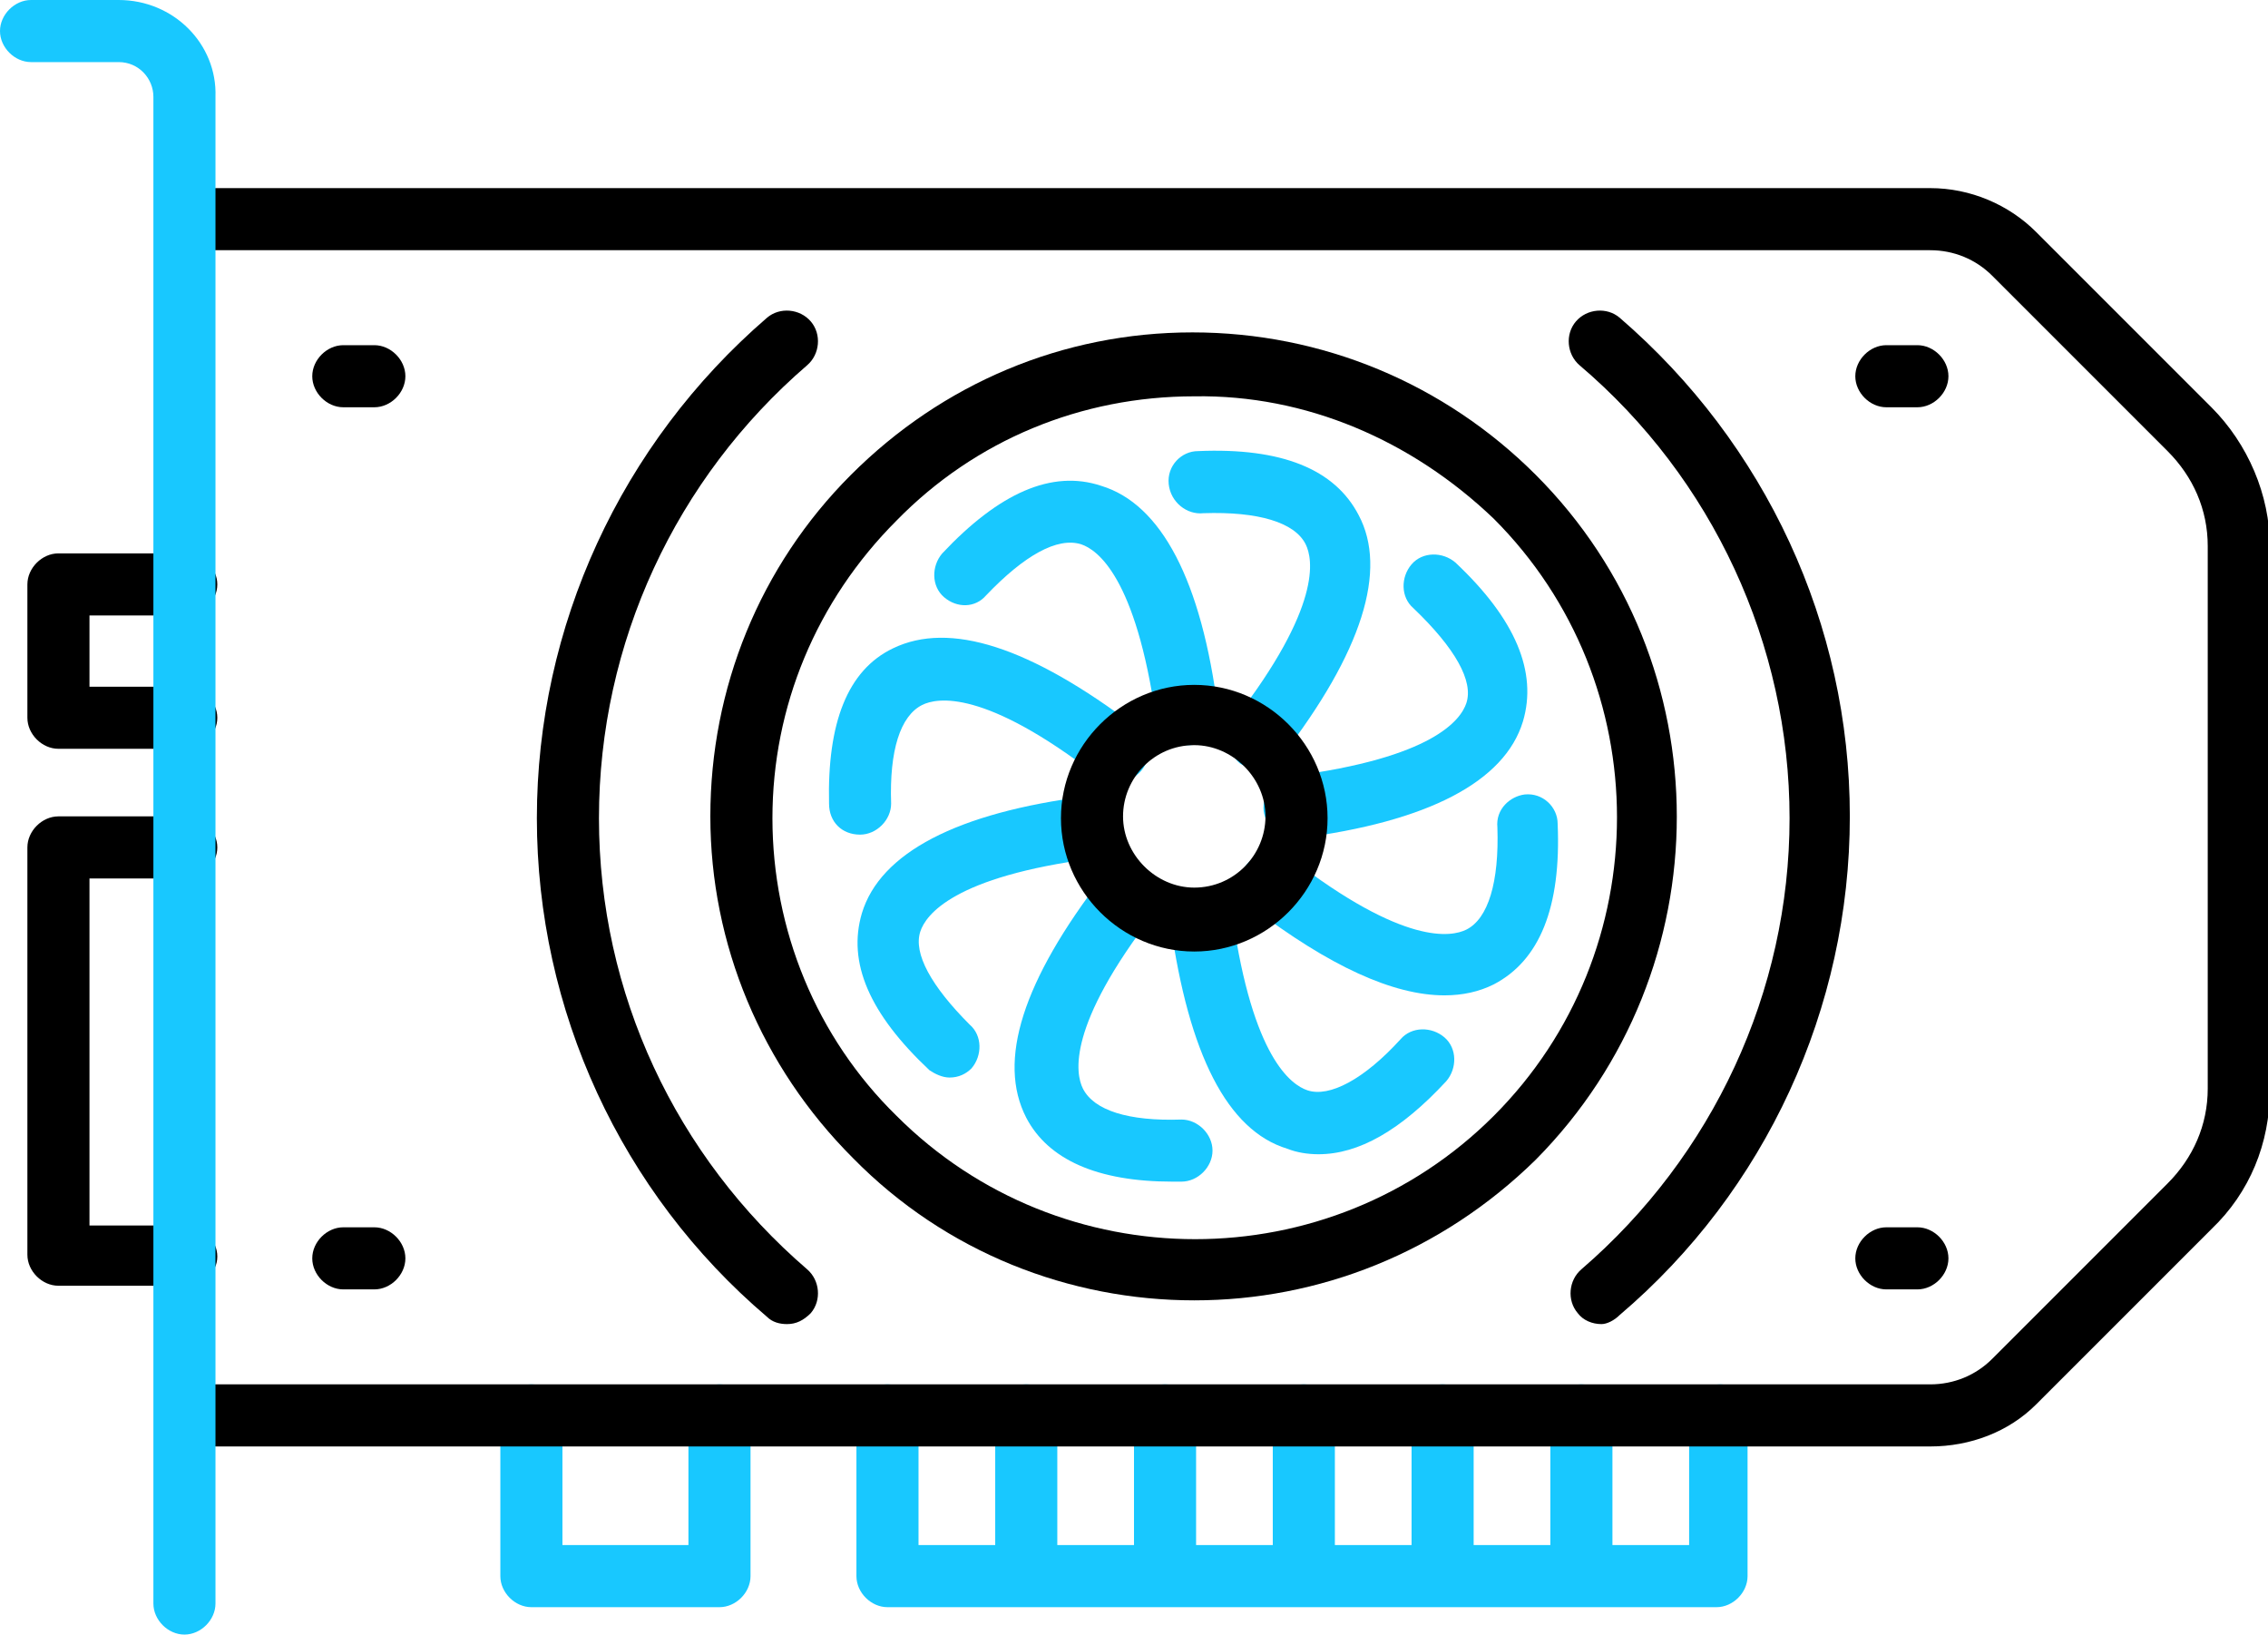
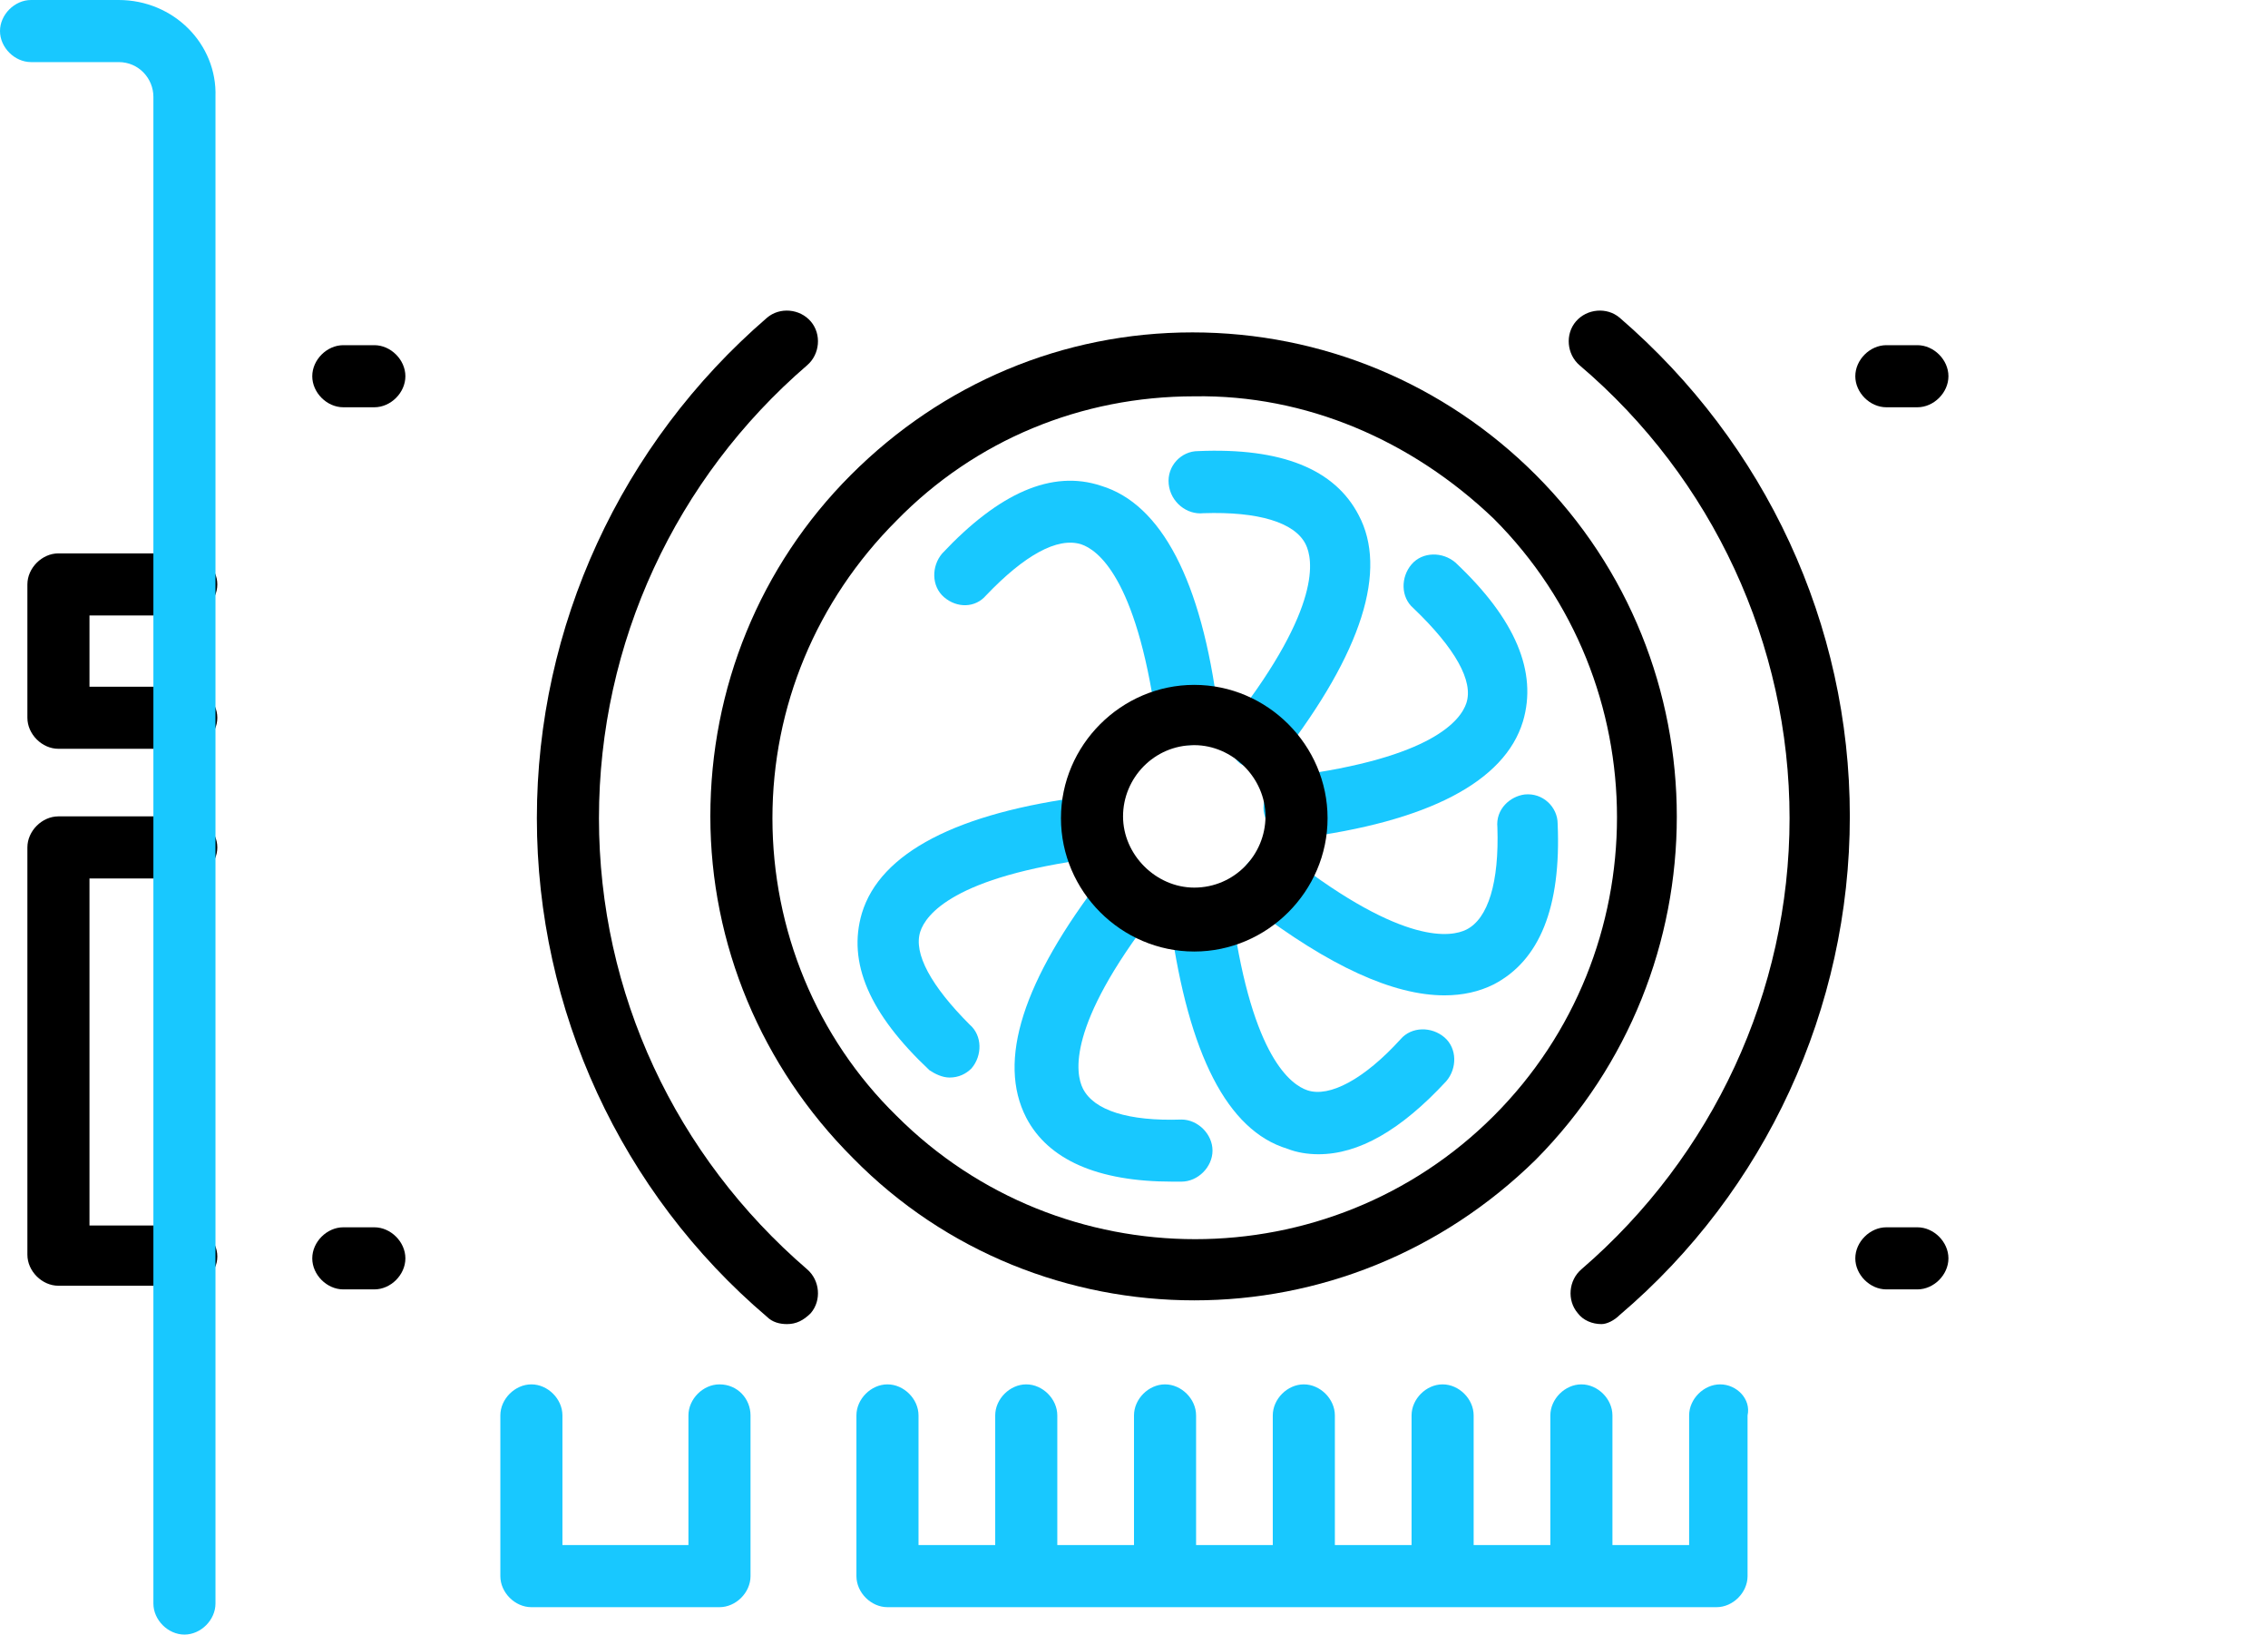
<svg xmlns="http://www.w3.org/2000/svg" version="1.1" id="uuid-c138f158-68ad-4e64-a79f-b720e2a33606" x="0px" y="0px" viewBox="0 0 124.2 89.5" style="enable-background:new 0 0 124.2 89.5;" xml:space="preserve">
  <style type="text/css"> .st0{fill:#18C8FF;} </style>
  <g id="uuid-96ff8692-b612-4ae3-9145-2d6c79d4c82c">
    <path class="st0" d="M94.2,75.8c-0.9,0-1.7,0.8-1.7,1.7v7.1h-4.2v-7.1c0-0.9-0.8-1.7-1.7-1.7s-1.7,0.8-1.7,1.7v7.1h-4.2v-7.1 c0-0.9-0.8-1.7-1.7-1.7s-1.7,0.8-1.7,1.7v7.1h-4.2v-7.1c0-0.9-0.8-1.7-1.7-1.7s-1.7,0.8-1.7,1.7v7.1h-4.2v-7.1 c0-0.9-0.8-1.7-1.7-1.7s-1.7,0.8-1.7,1.7v7.1h-4.2v-7.1c0-0.9-0.8-1.7-1.7-1.7s-1.7,0.8-1.7,1.7v7.1h-4.2v-7.1 c0-0.9-0.8-1.7-1.7-1.7s-1.7,0.8-1.7,1.7v8.8c0,0.9,0.8,1.7,1.7,1.7h45.4c0.9,0,1.7-0.8,1.7-1.7v-8.8 C95.9,76.6,95.1,75.8,94.2,75.8L94.2,75.8z" />
    <path class="st0" d="M39.4,75.8c-0.9,0-1.7,0.8-1.7,1.7v7.1h-6.9v-7.1c0-0.9-0.8-1.7-1.7-1.7s-1.7,0.8-1.7,1.7v8.8 c0,0.9,0.8,1.7,1.7,1.7h10.3c0.9,0,1.7-0.8,1.7-1.7v-8.8C41.1,76.6,40.4,75.8,39.4,75.8z" />
    <path d="M65.4,71.2c-6.8,0-13.6-2.6-18.7-7.8c-5-5-7.8-11.7-7.8-18.7S41.6,31,46.6,26c5-5,11.6-7.8,18.7-7.8S79.1,21,84.1,26 c10.3,10.3,10.3,27.1,0,37.5l0,0C78.9,68.6,72.2,71.2,65.4,71.2L65.4,71.2z M65.4,21.7c-6.2,0-12,2.4-16.3,6.8 c-4.4,4.4-6.8,10.2-6.8,16.3s2.4,12,6.8,16.3c9,9,23.7,9,32.7,0c9-9,9-23.7,0-32.7C77.3,24.1,71.5,21.6,65.4,21.7L65.4,21.7z M82.9,62.3L82.9,62.3L82.9,62.3z" />
    <path d="M10.2,70.4h-7c-0.9,0-1.7-0.8-1.7-1.7V46.4c0-0.9,0.8-1.7,1.7-1.7h7c0.9,0,1.7,0.8,1.7,1.7s-0.8,1.7-1.7,1.7H4.9v19h5.3 c0.9,0,1.7,0.8,1.7,1.7S11.1,70.4,10.2,70.4z" />
    <path d="M10.2,41h-7c-0.9,0-1.7-0.8-1.7-1.7V32c0-0.9,0.8-1.7,1.7-1.7h7c0.9,0,1.7,0.8,1.7,1.7c0,0.9-0.8,1.7-1.7,1.7H4.9v3.9h5.3 c0.9,0,1.7,0.8,1.7,1.7S11.1,41,10.2,41z" />
-     <path d="M105.7,79.2H10.2c-0.9,0-1.7-0.8-1.7-1.7s0.8-1.7,1.7-1.7h95.5c1.3,0,2.5-0.5,3.4-1.4l9.6-9.6c1.4-1.4,2.2-3.2,2.2-5.2 V29.9c0-2-0.8-3.8-2.2-5.2l-9.6-9.6c-0.9-0.9-2.1-1.4-3.4-1.4H10.2c-0.9,0-1.7-0.8-1.7-1.7s0.8-1.7,1.7-1.7h95.5 c2.2,0,4.3,0.9,5.8,2.4l9.6,9.6c2,2,3.2,4.8,3.2,7.6v29.8c0,2.9-1.1,5.6-3.2,7.6l-9.6,9.6C110,78.4,107.9,79.2,105.7,79.2z" />
    <path d="M43.1,72.5c-0.4,0-0.8-0.1-1.1-0.4c-8-6.8-12.6-16.8-12.6-27.3S34,24.3,42,17.4c0.7-0.6,1.8-0.5,2.4,0.2 c0.6,0.7,0.5,1.8-0.2,2.4C37,26.2,32.8,35.2,32.8,44.8S37,63.3,44.2,69.5c0.7,0.6,0.8,1.7,0.2,2.4C44,72.3,43.6,72.5,43.1,72.5 L43.1,72.5z" />
    <path d="M87.7,72.5c-0.5,0-1-0.2-1.3-0.6c-0.6-0.7-0.5-1.8,0.2-2.4c7.2-6.2,11.4-15.2,11.4-24.7S93.8,26.2,86.5,20 c-0.7-0.6-0.8-1.7-0.2-2.4c0.6-0.7,1.7-0.8,2.4-0.2c8,6.9,12.6,16.8,12.6,27.3s-4.6,20.5-12.6,27.3C88.4,72.3,88,72.5,87.7,72.5 L87.7,72.5z" />
    <path d="M20.5,22.3h-1.7c-0.9,0-1.7-0.8-1.7-1.7s0.8-1.7,1.7-1.7h1.7c0.9,0,1.7,0.8,1.7,1.7S21.4,22.3,20.5,22.3z" />
    <path d="M20.5,70.6h-1.7c-0.9,0-1.7-0.8-1.7-1.7s0.8-1.7,1.7-1.7h1.7c0.9,0,1.7,0.8,1.7,1.7S21.4,70.6,20.5,70.6z" />
    <path d="M105,22.3h-1.7c-0.9,0-1.7-0.8-1.7-1.7s0.8-1.7,1.7-1.7h1.7c0.9,0,1.7,0.8,1.7,1.7S105.9,22.3,105,22.3z" />
    <path d="M105,70.6h-1.7c-0.9,0-1.7-0.8-1.7-1.7s0.8-1.7,1.7-1.7h1.7c0.9,0,1.7,0.8,1.7,1.7S105.9,70.6,105,70.6z" />
    <path class="st0" d="M6.5,0H1.7C0.8,0,0,0.8,0,1.7s0.8,1.7,1.7,1.7h4.8c1.1,0,1.9,0.9,1.9,1.9v82.5c0,0.9,0.8,1.7,1.7,1.7 s1.7-0.8,1.7-1.7V5.3C11.9,2.4,9.5,0,6.5,0z" />
    <path class="st0" d="M65.9,28.1c3-0.1,5,0.5,5.6,1.7c0.4,0.8,0.9,3.4-3.9,9.6c-0.6,0.7-0.4,1.8,0.3,2.4c0.3,0.2,0.7,0.3,1,0.3 c0.5,0,1-0.2,1.3-0.7c4.4-5.7,5.8-10.2,4.2-13.2c-1.3-2.5-4.2-3.7-8.8-3.5c-0.9,0-1.7,0.8-1.6,1.8S65,28.2,65.9,28.1z" />
    <path class="st0" d="M62.8,47.7C62,47.1,61,47.3,60.4,48c-4.4,5.7-5.8,10.1-4.2,13.2c1.2,2.3,3.9,3.5,8,3.5c0.2,0,0.4,0,0.5,0 c0.9,0,1.7-0.8,1.7-1.7c0-0.9-0.8-1.7-1.7-1.7c-2.9,0.1-4.8-0.5-5.4-1.7c-0.4-0.8-0.9-3.4,3.9-9.6C63.7,49.3,63.5,48.3,62.8,47.7z" />
-     <path class="st0" d="M47.1,45.7c0.9,0,1.7-0.8,1.7-1.7c-0.1-2.9,0.5-4.8,1.7-5.4c0.8-0.4,3.4-0.9,9.6,3.9c0.7,0.6,1.8,0.4,2.4-0.3 s0.4-1.8-0.3-2.4C56.4,35.4,52,34,48.9,35.5c-2.5,1.2-3.6,4.1-3.5,8.5C45.4,45,46.1,45.7,47.1,45.7C47.1,45.7,47.1,45.7,47.1,45.7 L47.1,45.7z" />
    <path class="st0" d="M82,45.3c0.1,3-0.5,5-1.7,5.6c-0.8,0.4-3.4,0.9-9.6-3.9c-0.8-0.6-1.8-0.4-2.4,0.3s-0.4,1.8,0.3,2.4 c4.2,3.2,7.7,4.8,10.5,4.8c1,0,1.9-0.2,2.7-0.6c2.5-1.3,3.7-4.2,3.5-8.8c0-0.9-0.8-1.7-1.8-1.6C82.7,43.6,81.9,44.3,82,45.3 L82,45.3z" />
    <path class="st0" d="M54,32.6c2.1-2.2,3.9-3.2,5.2-2.8c0.9,0.3,3,1.8,4.1,9.5c0.1,0.8,0.8,1.5,1.7,1.5c0.1,0,0.2,0,0.2,0 c0.9-0.1,1.6-1,1.5-1.9c-0.9-7.1-3.1-11.3-6.4-12.3c-2.7-0.9-5.6,0.4-8.7,3.7c-0.6,0.7-0.6,1.8,0.1,2.4S53.4,33.3,54,32.6L54,32.6z " />
    <path class="st0" d="M70.5,62.9c0.5,0.2,1.1,0.3,1.7,0.3c2.2,0,4.5-1.3,7-4c0.6-0.7,0.6-1.8-0.1-2.4c-0.7-0.6-1.8-0.6-2.4,0.1 c-2,2.2-3.9,3.2-5.1,2.8c-0.9-0.3-3-1.8-4.1-9.5c-0.1-0.9-1-1.6-1.9-1.5c-0.9,0.1-1.6,1-1.5,1.9C65.1,57.7,67.2,61.9,70.5,62.9 L70.5,62.9z" />
    <path class="st0" d="M52,59c0.5,0,0.9-0.2,1.2-0.5c0.6-0.7,0.6-1.8-0.1-2.4C51,54,50,52.2,50.4,51c0.3-0.9,1.8-3,9.5-4 c0.9-0.1,1.6-1,1.5-1.9c-0.1-0.9-1-1.6-1.9-1.5c-7.1,0.9-11.3,3.1-12.3,6.4c-0.8,2.7,0.4,5.5,3.7,8.6C51.2,58.8,51.6,59,52,59 L52,59z" />
    <path class="st0" d="M80.3,38.5c-0.3,0.9-1.8,3-9.6,4c-0.9,0.1-1.6,1-1.5,1.9c0.1,0.8,0.8,1.5,1.7,1.5c0.1,0,0.2,0,0.2,0 c7.1-0.9,11.3-3.1,12.3-6.4c0.8-2.7-0.4-5.6-3.7-8.7c-0.7-0.6-1.8-0.6-2.4,0.1s-0.6,1.8,0.1,2.4C79.7,35.5,80.7,37.3,80.3,38.5 L80.3,38.5z" />
    <path d="M65.4,52.1c-4,0-7.3-3.3-7.3-7.3s3.3-7.3,7.3-7.3s7.3,3.3,7.3,7.3S69.4,52.1,65.4,52.1z M65.4,40.8c-2.2,0-3.9,1.8-3.9,3.9 s1.8,3.9,3.9,3.9c2.2,0,3.9-1.8,3.9-3.9S67.5,40.8,65.4,40.8z" />
  </g>
</svg>